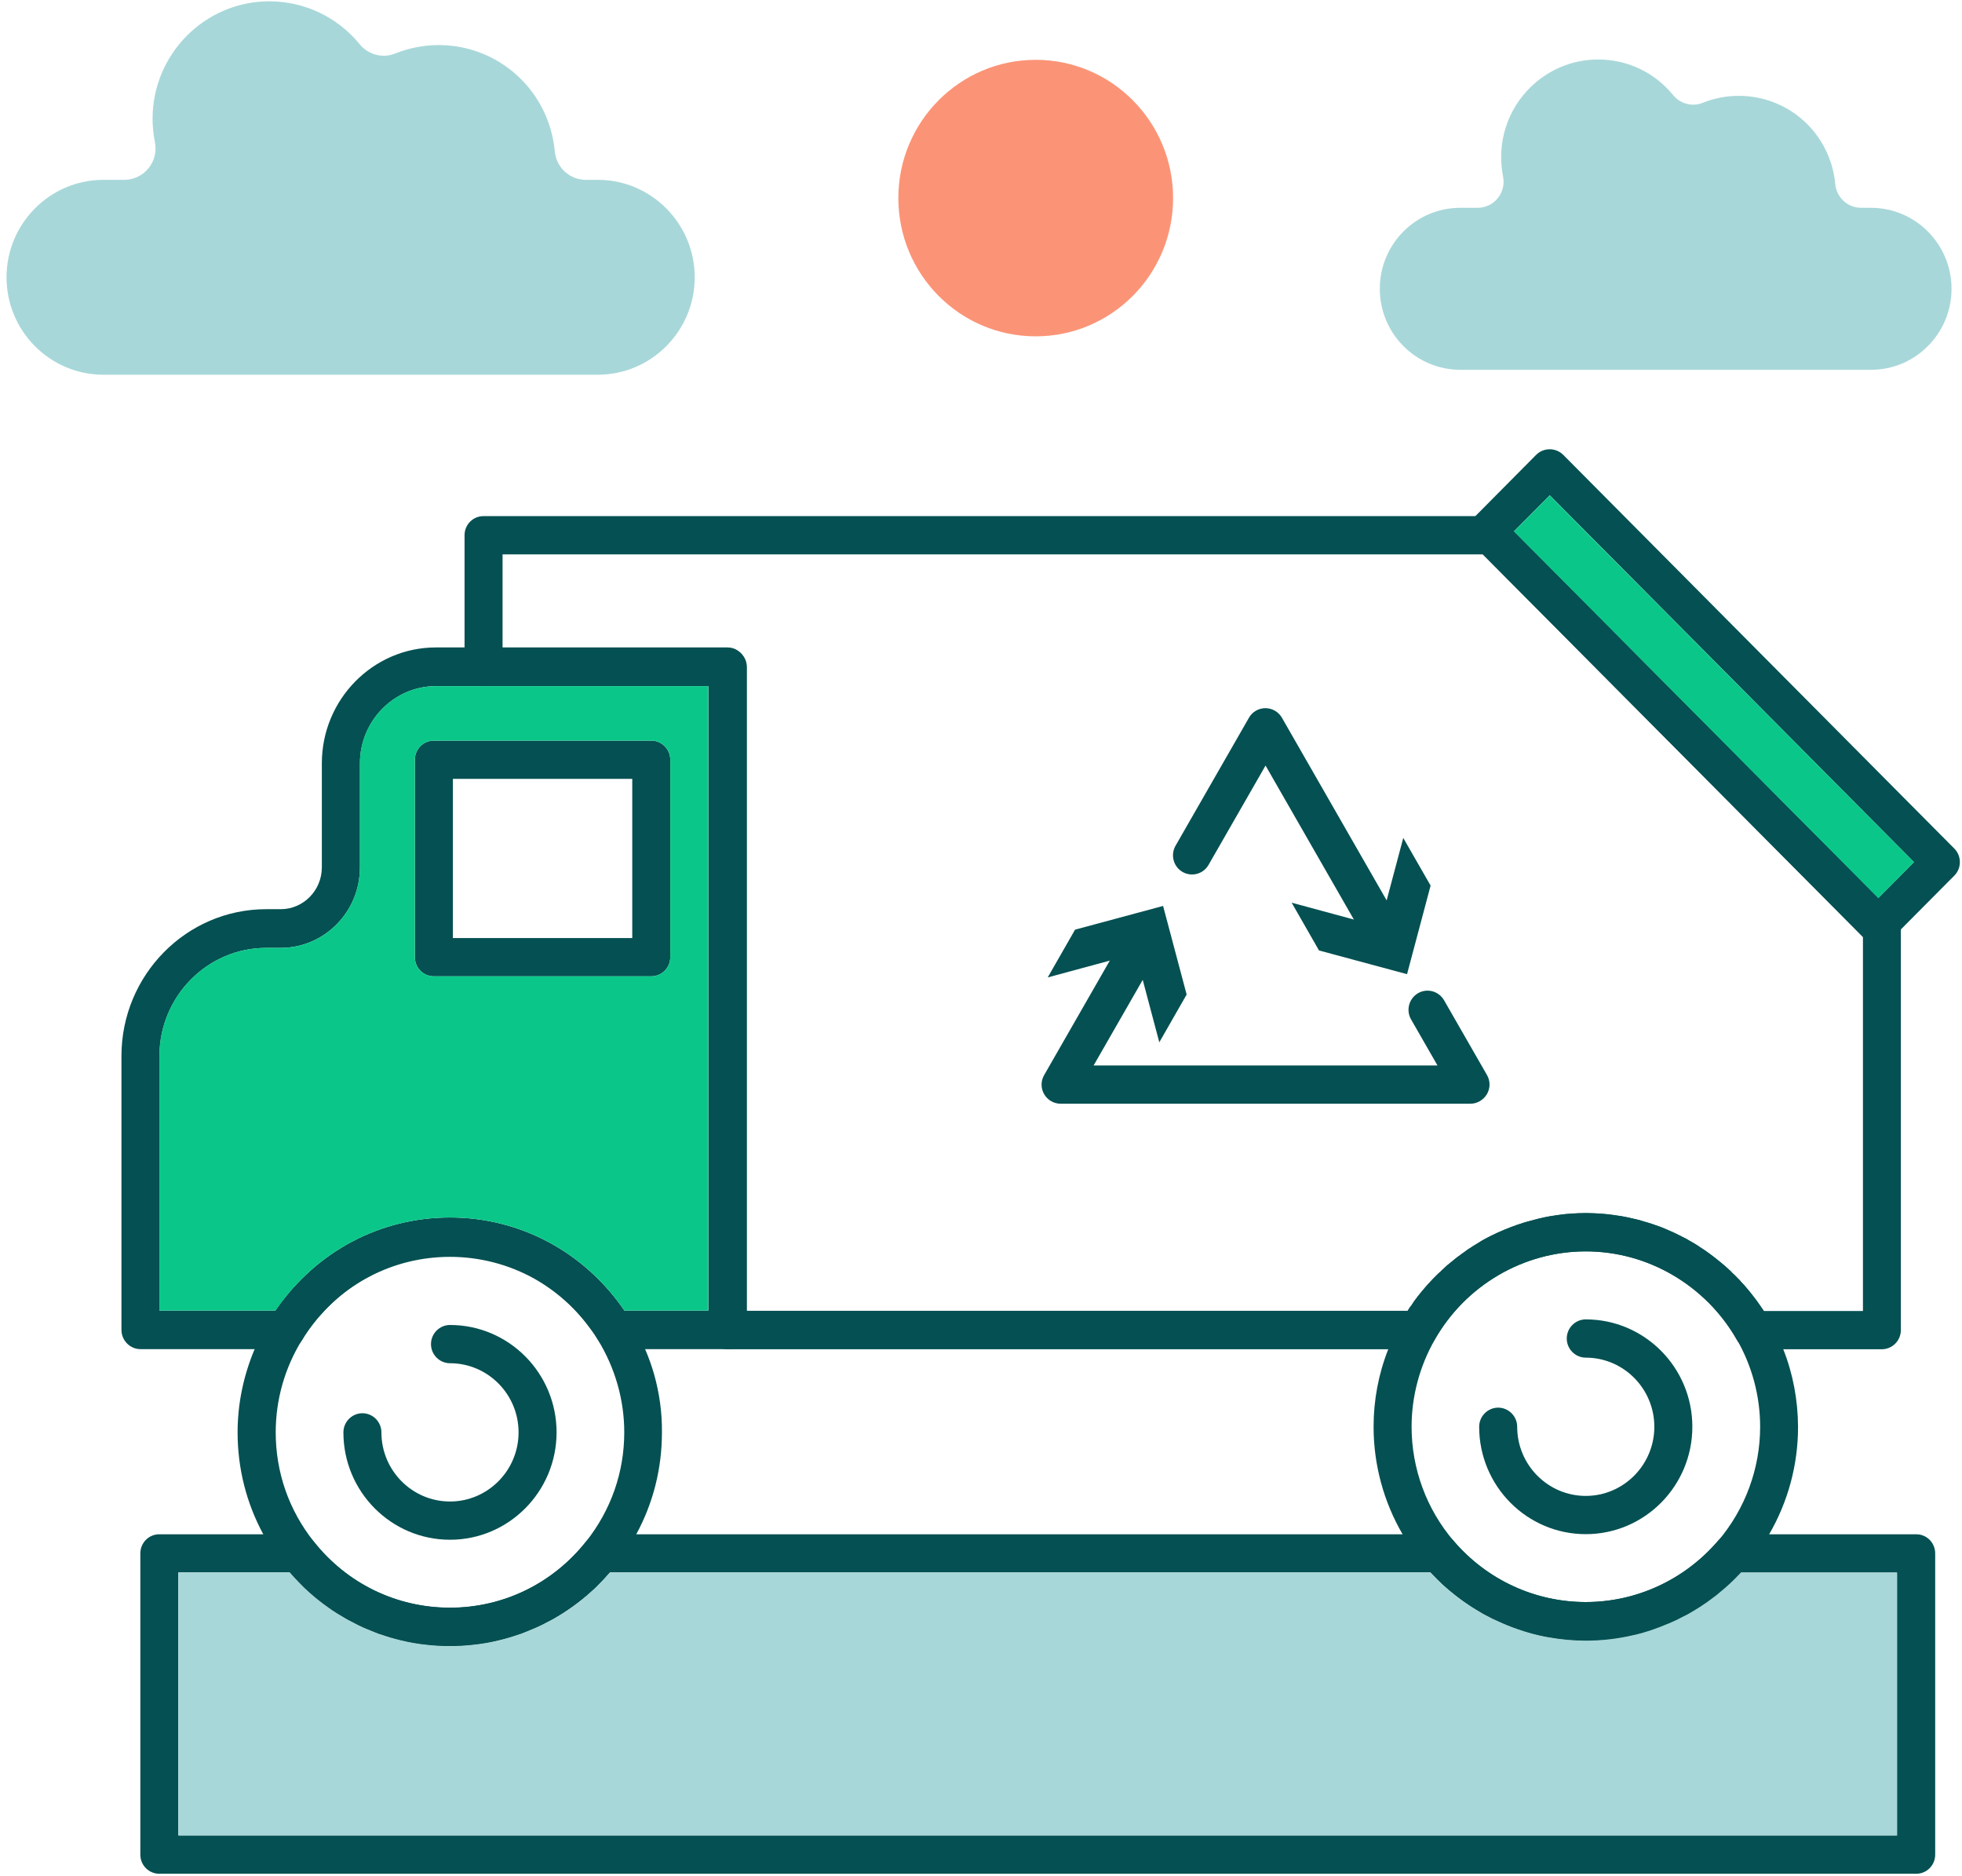
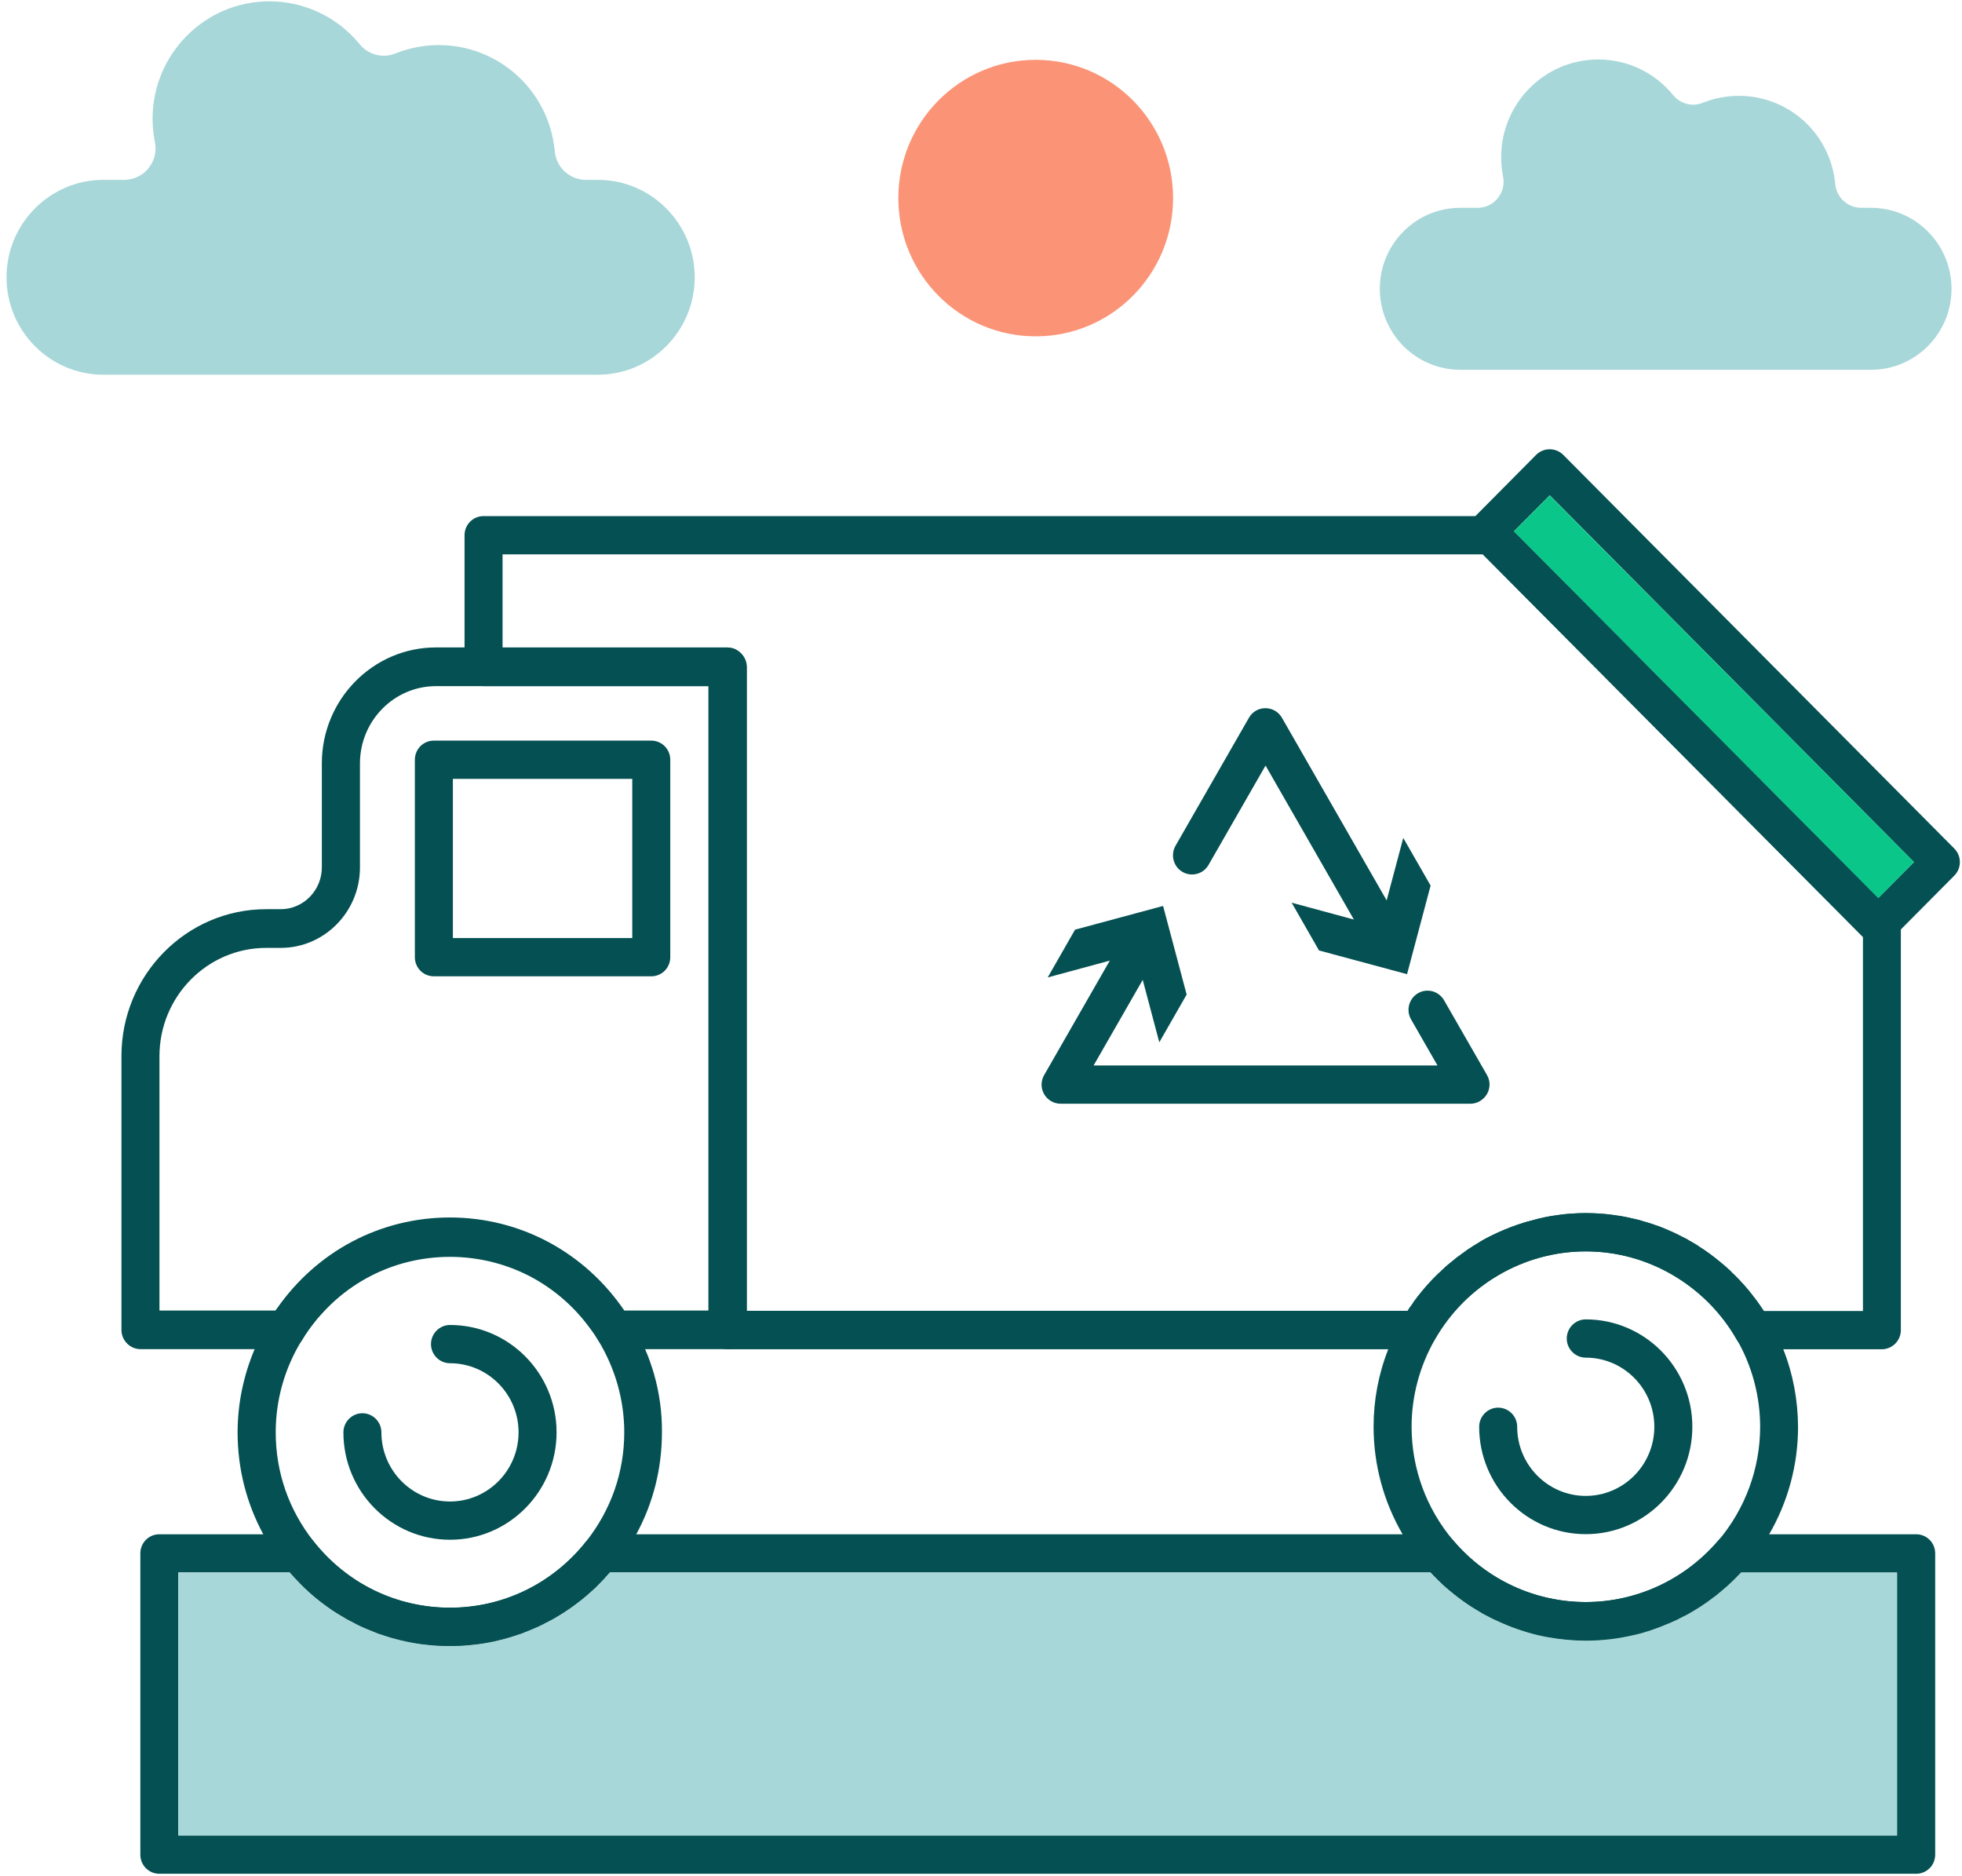
<svg xmlns="http://www.w3.org/2000/svg" width="296" height="283" viewBox="0 0 296 283" fill="none">
  <path d="M294.42 43.563C294.42 50.296 288.987 55.779 282.28 55.779H220.306C213.616 55.779 208.167 50.312 208.167 43.563C208.167 36.814 213.599 31.347 220.306 31.347H222.922C224.096 31.347 225.219 30.824 225.957 29.896C226.712 28.968 226.997 27.787 226.762 26.639C226.577 25.661 226.477 24.665 226.477 23.687C226.477 15.587 233.033 8.973 241.115 8.973C245.508 8.973 249.616 10.914 252.417 14.339C253.49 15.655 255.317 16.161 256.894 15.503C258.637 14.811 260.482 14.457 262.309 14.457C269.922 14.457 276.16 20.194 276.881 27.77C277.065 29.795 278.759 31.347 280.804 31.347H282.297C288.987 31.364 294.42 36.831 294.42 43.563Z" fill="#A8D7D9" />
  <path d="M104.81 41.825C104.81 49.941 98.237 56.522 90.206 56.522H15.589C7.524 56.522 0.985 49.925 0.985 41.825C0.985 33.726 7.541 27.129 15.589 27.129H18.742C20.15 27.129 21.508 26.488 22.397 25.391C23.302 24.277 23.655 22.86 23.369 21.459C23.152 20.295 23.017 19.08 23.017 17.916C23.017 8.163 30.915 0.199 40.623 0.199C45.905 0.199 50.885 2.545 54.256 6.662C55.547 8.248 57.743 8.855 59.638 8.062C61.751 7.235 63.947 6.797 66.161 6.797C75.282 6.797 82.845 13.698 83.7 22.826C83.918 25.273 85.963 27.129 88.395 27.129H90.222C98.237 27.129 104.81 33.726 104.81 41.825Z" fill="#A8D7D9" />
  <path d="M294.839 127.997L235.833 68.603C234.71 67.49 232.882 67.49 231.759 68.603L222.587 77.85L222.319 78.12C221.765 78.66 221.48 79.385 221.48 80.161C221.48 80.938 221.765 81.663 222.319 82.203L223.71 83.62L281.324 141.597C281.894 142.154 282.632 142.44 283.353 142.44C284.091 142.44 284.829 142.154 285.382 141.597L286.791 140.179L294.839 132.08C295.376 131.54 295.677 130.815 295.677 130.039C295.677 129.262 295.376 128.537 294.839 127.997ZM283.353 135.472L228.389 80.161L233.805 74.711L288.752 130.039L283.353 135.472Z" fill="#055052" />
  <path d="M233.795 74.733L228.388 80.173L283.355 135.486L288.762 130.045L233.795 74.733Z" fill="#0AC789" />
  <path d="M221.833 166.485H160.01C158.987 166.485 158.031 165.928 157.528 165.05C157.008 164.156 157.008 163.059 157.528 162.165L169.702 140.939C170.49 139.555 172.25 139.083 173.625 139.876C175 140.669 175.47 142.44 174.682 143.824L164.99 160.714H216.869L212.879 153.762C212.09 152.379 212.56 150.624 213.935 149.814C215.31 149.021 217.054 149.493 217.859 150.877L224.331 162.148C224.851 163.042 224.851 164.139 224.331 165.034C223.794 165.928 222.855 166.485 221.833 166.485Z" fill="#055052" />
  <path d="M174.9 157.221L171.345 143.841L158.065 147.435L162.19 140.23L175.47 136.653L179.025 150.016L174.9 157.221Z" fill="#055052" />
  <path d="M209.005 144.111C208.016 144.111 207.043 143.588 206.523 142.659L190.929 115.477L182.328 130.46C181.54 131.844 179.779 132.316 178.404 131.523C177.029 130.73 176.56 128.958 177.348 127.575L188.431 108.255C188.934 107.361 189.89 106.821 190.913 106.821C191.936 106.821 192.891 107.378 193.394 108.255L211.47 139.774C212.258 141.158 211.789 142.913 210.414 143.722C209.978 143.992 209.491 144.111 209.005 144.111Z" fill="#055052" />
  <path d="M194.87 136.163L208.15 139.757L211.705 126.394L215.83 133.582L212.275 146.945L198.995 143.368L194.87 136.163Z" fill="#055052" />
  <path d="M98.254 111.714H65.457C63.864 111.714 62.589 112.997 62.589 114.6V144.381C62.589 145.984 63.864 147.266 65.457 147.266H98.254C99.847 147.266 101.122 145.984 101.122 144.381V114.6C101.122 113.014 99.847 111.714 98.254 111.714ZM95.387 141.496H68.324V117.485H95.387V141.496Z" fill="#055052" />
  <path d="M67.888 232.256C59.018 232.256 51.808 225.001 51.808 216.058C51.808 214.472 53.099 213.173 54.675 213.173C56.251 213.173 57.542 214.472 57.542 216.058C57.542 221.812 62.187 226.486 67.888 226.486C73.589 226.486 78.234 221.812 78.234 216.058C78.234 210.304 73.589 205.63 67.888 205.63C66.312 205.63 65.021 204.331 65.021 202.745C65.021 201.159 66.312 199.86 67.888 199.86C76.758 199.86 83.968 207.115 83.968 216.058C83.968 224.984 76.758 232.256 67.888 232.256Z" fill="#055052" />
  <path d="M112.675 100.612C112.675 99.785 112.322 99.042 111.752 98.519C112.272 99.059 112.591 99.785 112.591 100.595V200.602C112.591 202.171 111.35 203.47 109.807 203.504H209.441C209.994 202.019 210.682 200.585 211.487 199.168C211.772 198.662 212.057 198.189 212.359 197.717H112.675V100.612ZM285.952 138.087L226.93 78.693C226.393 78.153 225.672 77.85 224.901 77.85H72.952C71.359 77.85 70.085 79.132 70.085 80.735V100.612C70.085 102.214 71.359 103.497 72.952 103.497H106.94V200.636C106.94 202.205 108.181 203.487 109.723 203.521H213.952C214.991 203.521 215.913 202.981 216.433 202.07C221.111 193.853 229.847 188.757 239.221 188.757C243.899 188.757 248.426 190.023 252.366 192.334C256.307 194.646 259.66 197.953 262.008 202.07C262.528 202.981 263.467 203.521 264.49 203.521H283.907C285.466 203.521 286.774 202.239 286.774 200.636V140.129C286.791 139.369 286.489 138.627 285.952 138.087ZM281.056 197.75H266.116C266.032 197.632 265.965 197.514 265.881 197.43C265.864 197.396 265.848 197.346 265.797 197.312C265.63 197.025 265.428 196.755 265.227 196.485C265.06 196.232 264.875 195.979 264.691 195.759C264.657 195.726 264.64 195.658 264.59 195.624C264.305 195.253 264.02 194.899 263.735 194.545C263.685 194.494 263.618 194.41 263.567 194.359C263.299 194.038 263.014 193.701 262.712 193.397L262.695 193.38C262.544 193.195 262.377 193.009 262.176 192.824C261.907 192.537 261.639 192.267 261.371 192.03C261.354 192.014 261.337 191.997 261.32 191.98C261.136 191.76 260.935 191.592 260.734 191.406C260.331 191.035 259.895 190.664 259.459 190.309C258.956 189.888 258.42 189.483 257.9 189.095C257.38 188.706 256.843 188.352 256.307 188.015C256.257 187.981 256.206 187.93 256.173 187.913C255.737 187.627 255.267 187.357 254.798 187.103C254.479 186.884 254.127 186.715 253.792 186.564C253.641 186.462 253.473 186.395 253.305 186.31C253.02 186.159 252.735 186.024 252.434 185.889C252.148 185.754 251.847 185.619 251.562 185.501C250.992 185.247 250.421 185.011 249.818 184.826C249.717 184.792 249.6 184.741 249.499 184.708C249.482 184.708 249.466 184.691 249.449 184.691C248.946 184.522 248.46 184.37 247.94 184.235C247.906 184.218 247.856 184.218 247.822 184.201C247.722 184.168 247.655 184.151 247.571 184.117C247.135 183.999 246.699 183.881 246.246 183.796C245.877 183.712 245.542 183.644 245.173 183.56C244.771 183.476 244.368 183.408 243.949 183.375C243.798 183.341 243.647 183.324 243.496 183.29C243.278 183.273 243.077 183.24 242.859 183.206C242.507 183.172 242.172 183.121 241.82 183.105C241.669 183.088 241.534 183.071 241.384 183.071C241.166 183.054 240.964 183.037 240.746 183.037C240.243 183.02 239.757 183.003 239.254 183.003C238.751 183.003 238.265 183.02 237.762 183.037C237.544 183.037 237.343 183.054 237.125 183.071C236.974 183.071 236.84 183.088 236.689 183.105C236.337 183.121 236.001 183.155 235.649 183.206C235.431 183.223 235.23 183.256 235.012 183.29C234.861 183.307 234.71 183.324 234.559 183.375C234.14 183.408 233.738 183.493 233.335 183.56C232.966 183.644 232.631 183.712 232.262 183.796C232.161 183.813 232.044 183.83 231.96 183.881C231.608 183.965 231.273 184.049 230.921 184.151C230.887 184.151 230.837 184.151 230.786 184.184C230.468 184.269 230.132 184.353 229.814 184.454C229.512 184.556 229.21 184.674 228.892 184.758C228.221 184.994 227.567 185.247 226.947 185.501C226.293 185.771 225.672 186.057 225.052 186.361C224.566 186.597 224.113 186.834 223.66 187.087C223.627 187.103 223.559 187.137 223.526 187.171C223.241 187.34 222.939 187.525 222.654 187.711C222.403 187.846 222.134 188.015 221.883 188.2C221.581 188.369 221.296 188.588 221.011 188.791C220.977 188.808 220.96 188.841 220.91 188.875C220.743 188.976 220.592 189.095 220.407 189.23C220.39 189.23 220.39 189.246 220.374 189.263C219.971 189.533 219.586 189.82 219.233 190.124L219.183 190.174C219.049 190.276 218.915 190.394 218.781 190.495C218.412 190.782 218.076 191.086 217.724 191.423C217.59 191.541 217.456 191.659 217.322 191.811C216.953 192.115 216.618 192.486 216.266 192.824C216.098 193.009 215.897 193.195 215.746 193.38C215.477 193.667 215.209 193.954 214.958 194.258C214.807 194.443 214.639 194.646 214.471 194.831C214.304 195.017 214.153 195.219 214.019 195.405C213.918 195.506 213.868 195.574 213.801 195.675C213.499 196.063 213.197 196.468 212.946 196.89C212.711 197.16 212.543 197.447 212.359 197.734H112.675V100.612C112.675 99.785 112.322 99.042 111.752 98.519C111.635 98.418 111.518 98.3 111.383 98.216C110.931 97.912 110.394 97.726 109.79 97.726H75.819V83.62H223.71L281.056 141.327V197.75Z" fill="#055052" />
  <path d="M111.752 98.502C111.635 98.401 111.518 98.283 111.383 98.199C110.931 97.844 110.344 97.659 109.723 97.659H65.758C56.285 97.659 48.555 105.505 48.555 115.139V130.831C48.555 134.307 45.771 137.142 42.351 137.142H40.154C28.115 137.142 18.323 147.08 18.323 159.296V200.602C18.323 202.205 19.63 203.504 21.19 203.504H43.139C44.111 203.504 45.05 202.981 45.57 202.137C45.872 201.631 46.174 201.159 46.509 200.686C46.811 200.248 47.146 199.826 47.465 199.421C47.783 198.999 48.119 198.594 48.504 198.206C53.417 192.655 60.393 189.449 67.905 189.449C75.97 189.449 83.432 193.144 88.378 199.488C88.68 199.876 88.982 200.281 89.284 200.686C89.636 201.142 89.938 201.631 90.239 202.137C90.759 202.981 91.681 203.504 92.671 203.504H109.841C111.383 203.47 112.624 202.171 112.624 200.602V100.578C112.591 99.785 112.272 99.042 111.752 98.502ZM106.856 197.683H94.18C88.177 188.858 78.468 183.644 67.871 183.644C57.408 183.644 47.8 188.723 41.814 197.362C41.714 197.464 41.646 197.582 41.563 197.683H24.057V159.313C24.057 150.303 31.284 142.98 40.154 142.98H42.351C48.94 142.98 54.306 137.53 54.306 130.848V115.156C54.306 108.728 59.454 103.497 65.775 103.497H106.873V197.683H106.856Z" fill="#055052" />
-   <path d="M65.759 103.497C59.437 103.497 54.289 108.727 54.289 115.156V130.848C54.289 137.547 48.941 142.98 42.334 142.98H40.138C31.267 142.98 24.041 150.303 24.041 159.313V197.683H41.563C41.647 197.565 41.714 197.447 41.814 197.362C47.8 188.723 57.408 183.644 67.871 183.644C78.469 183.644 88.177 188.858 94.18 197.683H106.856V103.497H65.759ZM101.122 144.38C101.122 145.983 99.847 147.266 98.254 147.266H65.457C63.864 147.266 62.59 145.983 62.59 144.38V114.599C62.59 112.996 63.864 111.714 65.457 111.714H98.254C99.847 111.714 101.122 112.996 101.122 114.599V144.38Z" fill="#0AC789" />
  <path d="M289.088 231.429H261.337C260.515 231.429 259.711 231.8 259.174 232.425C254.144 238.297 246.883 241.654 239.237 241.654C231.574 241.654 224.314 238.297 219.3 232.425C218.764 231.784 217.959 231.429 217.121 231.429H90.692C89.82 231.429 88.998 231.834 88.428 232.509C83.398 238.87 75.903 242.515 67.888 242.515C59.839 242.515 52.344 238.887 47.314 232.509C46.777 231.834 45.956 231.429 45.084 231.429H24.04C22.447 231.429 21.173 232.712 21.173 234.315V279.754C21.173 281.357 22.447 282.639 24.04 282.639H289.088C290.681 282.639 291.955 281.357 291.955 279.754V234.315C291.955 232.712 290.681 231.429 289.088 231.429ZM286.22 276.852H26.907V237.183H43.742C43.843 237.284 43.927 237.402 44.027 237.487C44.396 237.908 44.765 238.313 45.167 238.718C45.637 239.225 46.157 239.714 46.693 240.186C47.548 240.979 48.454 241.688 49.393 242.346C49.862 242.7 50.365 243.021 50.868 243.342C51.388 243.645 51.875 243.949 52.394 244.253C52.931 244.54 53.451 244.81 53.987 245.08C54.524 245.35 55.06 245.603 55.614 245.805C56.15 246.041 56.704 246.244 57.257 246.463C57.274 246.463 57.274 246.463 57.291 246.463C57.844 246.649 58.397 246.834 58.967 247.003C59.437 247.138 59.923 247.273 60.426 247.391C61.734 247.712 63.059 247.948 64.417 248.083C65.54 248.218 66.714 248.269 67.871 248.269C69.045 248.269 70.202 248.218 71.325 248.083C72.683 247.948 74.025 247.712 75.316 247.391C75.819 247.273 76.288 247.138 76.775 247.003C77.345 246.834 77.898 246.649 78.451 246.463C78.468 246.463 78.468 246.463 78.485 246.463C79.038 246.244 79.592 246.041 80.128 245.805C80.681 245.586 81.218 245.35 81.755 245.08C82.291 244.81 82.811 244.54 83.348 244.253C83.867 243.966 84.354 243.662 84.874 243.342C85.376 243.021 85.863 242.684 86.349 242.346C87.288 241.688 88.177 240.979 89.049 240.186C89.585 239.731 90.105 239.225 90.575 238.718C90.977 238.313 91.363 237.908 91.715 237.487C91.815 237.385 91.899 237.267 92 237.183H215.813C215.913 237.284 215.997 237.402 216.114 237.487C216.584 237.993 217.07 238.465 217.59 238.955C217.892 239.241 218.227 239.511 218.546 239.798C218.63 239.849 218.713 239.933 218.814 240.018C219.2 240.338 219.602 240.659 220.005 240.963C220.441 241.283 220.877 241.621 221.346 241.924C221.38 241.958 221.447 241.975 221.497 242.026C221.883 242.296 222.268 242.532 222.637 242.751C223.274 243.156 223.911 243.527 224.582 243.848C224.985 244.084 225.421 244.27 225.84 244.455C225.84 244.455 225.857 244.472 225.873 244.472C226.393 244.725 226.913 244.961 227.416 245.147C227.852 245.333 228.321 245.501 228.774 245.653C228.892 245.704 229.026 245.755 229.16 245.788C229.579 245.94 230.015 246.075 230.434 246.193C230.535 246.227 230.619 246.244 230.719 246.278C231.205 246.413 231.675 246.548 232.144 246.649C232.228 246.666 232.279 246.683 232.329 246.683C232.748 246.784 233.184 246.868 233.603 246.936C235.414 247.256 237.292 247.442 239.17 247.442C241.635 247.442 244.066 247.155 246.414 246.598C246.816 246.514 247.219 246.413 247.638 246.294C247.738 246.278 247.822 246.261 247.923 246.21C248.342 246.092 248.744 245.957 249.164 245.822C249.868 245.586 250.555 245.316 251.243 245.029C251.612 244.894 251.947 244.759 252.282 244.59C252.735 244.405 253.188 244.185 253.607 243.949C253.909 243.797 254.211 243.645 254.513 243.494C255.904 242.717 257.246 241.857 258.503 240.878C258.805 240.659 259.09 240.439 259.375 240.186C259.694 239.916 260.029 239.646 260.331 239.376C260.7 239.073 261.035 238.718 261.387 238.398C261.79 238.01 262.175 237.605 262.561 237.2H286.17V276.852H286.22Z" fill="#055052" />
  <path d="M286.22 237.2V276.869H26.907V237.2H43.742C43.843 237.301 43.926 237.419 44.027 237.503C44.396 237.942 44.765 238.347 45.167 238.735C45.637 239.241 46.157 239.731 46.693 240.203C47.548 240.996 48.454 241.705 49.393 242.363C49.862 242.734 50.349 243.055 50.868 243.358C51.371 243.679 51.874 244 52.394 244.27C52.914 244.573 53.45 244.843 53.987 245.096C54.524 245.366 55.06 245.619 55.614 245.822C56.15 246.075 56.703 246.277 57.257 246.48C57.274 246.48 57.274 246.48 57.29 246.48C57.844 246.699 58.397 246.868 58.967 247.02C59.437 247.172 59.923 247.29 60.426 247.408C61.734 247.729 63.059 247.965 64.417 248.1C65.54 248.235 66.714 248.285 67.871 248.285C69.044 248.285 70.201 248.235 71.325 248.1C72.683 247.965 74.025 247.729 75.316 247.408C75.819 247.29 76.288 247.172 76.775 247.02C77.345 246.868 77.898 246.699 78.451 246.48C78.468 246.48 78.468 246.48 78.485 246.48C79.038 246.294 79.591 246.075 80.128 245.822C80.681 245.603 81.218 245.366 81.754 245.096C82.291 244.843 82.828 244.573 83.347 244.27C83.867 244 84.387 243.696 84.873 243.358C85.393 243.055 85.863 242.717 86.349 242.363C87.288 241.705 88.177 240.996 89.048 240.203C89.585 239.748 90.105 239.241 90.574 238.735C90.977 238.347 91.362 237.942 91.715 237.503C91.815 237.402 91.899 237.284 92 237.2H215.812C215.913 237.301 215.997 237.419 216.114 237.503C216.584 238.01 217.07 238.482 217.59 238.971C217.892 239.258 218.227 239.545 218.546 239.815C218.629 239.866 218.713 239.95 218.814 240.034C219.2 240.389 219.602 240.692 220.004 240.979C220.44 241.334 220.876 241.654 221.346 241.941C221.379 241.975 221.446 241.992 221.497 242.042C221.882 242.312 222.268 242.565 222.637 242.768C223.274 243.173 223.911 243.544 224.582 243.865C224.984 244.101 225.404 244.303 225.84 244.472C225.84 244.472 225.856 244.489 225.873 244.489C226.393 244.742 226.913 244.978 227.416 245.164C227.852 245.349 228.321 245.535 228.774 245.67C228.891 245.721 229.025 245.771 229.16 245.805C229.579 245.957 229.998 246.092 230.434 246.21C230.535 246.244 230.618 246.261 230.719 246.294C231.205 246.429 231.675 246.547 232.144 246.666C232.228 246.682 232.278 246.699 232.329 246.699C232.748 246.801 233.184 246.885 233.603 246.952C235.414 247.273 237.292 247.459 239.17 247.459C241.635 247.459 244.066 247.172 246.414 246.615C246.833 246.531 247.235 246.429 247.638 246.311C247.738 246.294 247.822 246.277 247.923 246.227C248.342 246.109 248.744 245.974 249.163 245.839C249.868 245.603 250.555 245.333 251.243 245.046C251.612 244.911 251.947 244.776 252.282 244.607C252.735 244.421 253.188 244.202 253.607 243.966C253.909 243.831 254.211 243.662 254.512 243.51C255.904 242.734 257.246 241.874 258.503 240.895C258.805 240.676 259.09 240.456 259.375 240.203C259.694 239.933 260.029 239.663 260.331 239.393C260.7 239.09 261.035 238.752 261.387 238.415C261.79 238.026 262.175 237.622 262.561 237.217H286.22V237.2Z" fill="#A8D7D9" />
  <path d="M98.674 207.267C98.305 206.002 97.869 204.753 97.332 203.521C96.695 202.003 95.957 200.535 95.069 199.117C89.166 189.55 78.988 183.847 67.871 183.847C57.408 183.847 47.834 188.875 41.814 197.363C41.412 197.936 41.026 198.51 40.674 199.117C39.802 200.535 39.048 202.003 38.41 203.521C36.734 207.487 35.845 211.755 35.845 216.058C35.845 221.525 37.186 226.739 39.718 231.43C40.59 233.066 41.63 234.619 42.82 236.103C43.206 236.593 43.608 237.065 44.011 237.504C44.38 237.926 44.749 238.331 45.151 238.736C45.621 239.242 46.14 239.731 46.677 240.204C47.532 240.98 48.438 241.688 49.377 242.363C49.846 242.718 50.349 243.038 50.852 243.359C51.372 243.663 51.858 243.966 52.378 244.27C52.914 244.557 53.434 244.827 53.971 245.097C54.508 245.367 55.044 245.603 55.597 245.822C56.134 246.059 56.687 246.261 57.241 246.48C57.257 246.48 57.257 246.48 57.274 246.48C57.828 246.666 58.381 246.852 58.951 247.02C59.42 247.155 59.907 247.29 60.41 247.408C61.718 247.729 63.042 247.965 64.4 248.1C65.541 248.235 66.698 248.286 67.855 248.286C69.028 248.286 70.168 248.235 71.309 248.1C72.667 247.965 74.008 247.729 75.299 247.408C75.802 247.29 76.272 247.155 76.758 247.02C77.328 246.852 77.882 246.666 78.435 246.48C78.452 246.48 78.452 246.48 78.469 246.48C79.022 246.261 79.575 246.059 80.112 245.822C80.665 245.586 81.202 245.367 81.738 245.097C82.275 244.827 82.795 244.557 83.331 244.27C83.851 243.983 84.337 243.679 84.857 243.359C85.36 243.038 85.846 242.701 86.333 242.363C87.272 241.688 88.16 240.98 89.032 240.204C89.569 239.748 90.089 239.242 90.558 238.736C90.96 238.331 91.346 237.926 91.698 237.504C92.101 237.065 92.503 236.576 92.889 236.103C94.079 234.619 95.102 233.066 95.991 231.43C98.54 226.739 99.864 221.525 99.864 216.058C99.898 213.072 99.478 210.119 98.674 207.267ZM67.888 242.498C59.84 242.498 52.344 238.871 47.314 232.493C43.575 227.768 41.596 222.082 41.596 216.041C41.596 211.148 42.955 206.339 45.553 202.138C45.855 201.632 46.157 201.176 46.492 200.687C51.439 193.701 59.32 189.584 67.888 189.584C72.449 189.584 76.842 190.765 80.665 192.908C84.002 194.798 86.953 197.43 89.267 200.687C89.619 201.176 89.921 201.632 90.223 202.138C92.805 206.356 94.18 211.165 94.18 216.041C94.18 222.082 92.184 227.751 88.445 232.493C83.398 238.871 75.92 242.498 67.888 242.498Z" fill="#055052" />
  <path d="M269.034 203.521C268.464 202.036 267.793 200.602 266.988 199.219V199.202C266.619 198.611 266.267 198.004 265.881 197.43C265.865 197.396 265.848 197.346 265.797 197.312C265.445 196.772 265.076 196.249 264.691 195.76C264.339 195.287 263.97 194.815 263.567 194.359C263.299 194.005 262.997 193.684 262.695 193.38C262.545 193.195 262.377 193.009 262.176 192.824C261.891 192.52 261.606 192.233 261.32 191.98C261.136 191.761 260.935 191.592 260.734 191.406C260.331 191.035 259.895 190.664 259.459 190.31C258.956 189.888 258.42 189.483 257.9 189.095C257.38 188.707 256.843 188.352 256.307 188.015C256.257 187.981 256.206 187.93 256.173 187.914C255.737 187.627 255.267 187.357 254.798 187.104C254.479 186.884 254.127 186.716 253.792 186.564C253.641 186.462 253.473 186.395 253.305 186.311C252.735 186.007 252.132 185.754 251.545 185.501C250.975 185.248 250.405 185.011 249.801 184.826C249.7 184.792 249.583 184.741 249.482 184.708C248.929 184.522 248.376 184.336 247.806 184.185C247.705 184.151 247.638 184.134 247.554 184.1C247.118 183.982 246.682 183.864 246.23 183.78C245.324 183.56 244.419 183.392 243.48 183.273C242.792 183.172 242.088 183.105 241.384 183.054C240.679 183.003 239.975 182.97 239.254 182.97C238.55 182.97 237.846 182.987 237.125 183.054C236.42 183.088 235.716 183.172 235.029 183.273C234.09 183.392 233.167 183.56 232.279 183.78C231.843 183.881 231.373 183.999 230.937 184.134C230.904 184.134 230.854 184.134 230.803 184.168C230.166 184.32 229.546 184.539 228.908 184.741C228.238 184.978 227.584 185.231 226.963 185.484C226.309 185.754 225.689 186.041 225.069 186.344C224.549 186.597 224.029 186.867 223.543 187.154C223.258 187.323 222.956 187.509 222.671 187.694C222.419 187.829 222.151 187.998 221.9 188.184C221.547 188.369 221.229 188.605 220.927 188.858C220.759 188.96 220.608 189.078 220.424 189.213C220.005 189.5 219.586 189.82 219.183 190.175C219.049 190.276 218.915 190.394 218.781 190.495C218.412 190.782 218.076 191.086 217.724 191.423C217.59 191.541 217.456 191.659 217.322 191.811C216.953 192.115 216.618 192.486 216.266 192.824C216.098 193.009 215.897 193.195 215.746 193.38C215.478 193.667 215.209 193.954 214.958 194.258C214.639 194.629 214.304 195.034 214.019 195.405C213.918 195.506 213.868 195.574 213.801 195.675C213.499 196.063 213.197 196.468 212.946 196.89C212.711 197.16 212.543 197.447 212.359 197.734C212.057 198.189 211.772 198.679 211.487 199.185C210.682 200.585 209.994 202.036 209.441 203.521C207.966 207.25 207.228 211.215 207.228 215.214C207.228 220.951 208.754 226.536 211.604 231.43C212.577 233.117 213.7 234.72 214.974 236.205C215.36 236.643 215.763 237.082 216.165 237.521C216.634 238.027 217.121 238.499 217.641 238.989C217.942 239.276 218.278 239.546 218.596 239.832C218.68 239.883 218.764 239.967 218.865 240.052C219.25 240.372 219.653 240.693 220.055 240.997C220.491 241.317 220.927 241.655 221.397 241.958C221.43 241.992 221.497 242.009 221.547 242.06C221.933 242.33 222.319 242.566 222.688 242.785C223.325 243.19 223.962 243.561 224.633 243.882C225.035 244.118 225.471 244.304 225.89 244.489C225.89 244.489 225.907 244.506 225.924 244.506C226.444 244.759 226.963 244.962 227.466 245.181C227.902 245.367 228.372 245.536 228.825 245.687C228.942 245.738 229.076 245.789 229.21 245.822C229.629 245.974 230.065 246.109 230.485 246.227C230.585 246.261 230.669 246.278 230.77 246.312C231.256 246.447 231.725 246.582 232.195 246.683C232.279 246.7 232.329 246.717 232.379 246.717C232.799 246.818 233.235 246.902 233.654 246.97C235.465 247.29 237.343 247.476 239.221 247.476C241.685 247.476 244.117 247.189 246.464 246.632C246.867 246.548 247.269 246.447 247.688 246.329C247.789 246.312 247.873 246.295 247.973 246.244C248.393 246.126 248.795 245.991 249.214 245.856C249.918 245.62 250.606 245.35 251.293 245.063C251.645 244.928 251.981 244.793 252.333 244.624C252.786 244.439 253.238 244.219 253.658 243.983C253.959 243.831 254.261 243.679 254.563 243.528C255.955 242.751 257.296 241.891 258.554 240.912C258.856 240.693 259.141 240.474 259.426 240.22C259.744 239.95 260.08 239.681 260.381 239.411C260.75 239.107 261.086 238.752 261.438 238.432C261.84 238.044 262.226 237.639 262.612 237.234C262.913 236.913 263.215 236.576 263.517 236.238C264.775 234.754 265.915 233.167 266.887 231.463C269.738 226.57 271.264 220.985 271.264 215.248C271.247 211.215 270.509 207.233 269.034 203.521ZM239.237 241.655C231.575 241.655 224.314 238.297 219.301 232.425C215.209 227.633 212.962 221.525 212.962 215.214C212.962 210.642 214.17 206.086 216.467 202.07C221.145 193.853 229.881 188.757 239.254 188.757C243.932 188.757 248.46 190.023 252.4 192.334C256.34 194.646 259.694 197.953 262.041 202.07C264.339 206.069 265.546 210.625 265.546 215.214C265.546 221.525 263.282 227.633 259.208 232.425C254.144 238.297 246.883 241.655 239.237 241.655Z" fill="#055052" />
  <path d="M239.237 231.413C230.367 231.413 223.157 224.157 223.157 215.214C223.157 213.628 224.448 212.329 226.024 212.329C227.6 212.329 228.892 213.628 228.892 215.214C228.892 220.968 233.536 225.642 239.237 225.642C244.938 225.642 249.583 220.968 249.583 215.214C249.583 209.461 244.938 204.787 239.237 204.787C237.661 204.787 236.37 203.488 236.37 201.901C236.37 200.315 237.661 199.016 239.237 199.016C248.107 199.016 255.318 206.272 255.318 215.214C255.318 224.157 248.107 231.413 239.237 231.413Z" fill="#055052" />
  <path d="M156.254 50.734C167.7 50.734 176.979 41.397 176.979 29.879C176.979 18.361 167.7 9.024 156.254 9.024C144.808 9.024 135.529 18.361 135.529 29.879C135.529 41.397 144.808 50.734 156.254 50.734Z" fill="#FB9477" />
</svg>